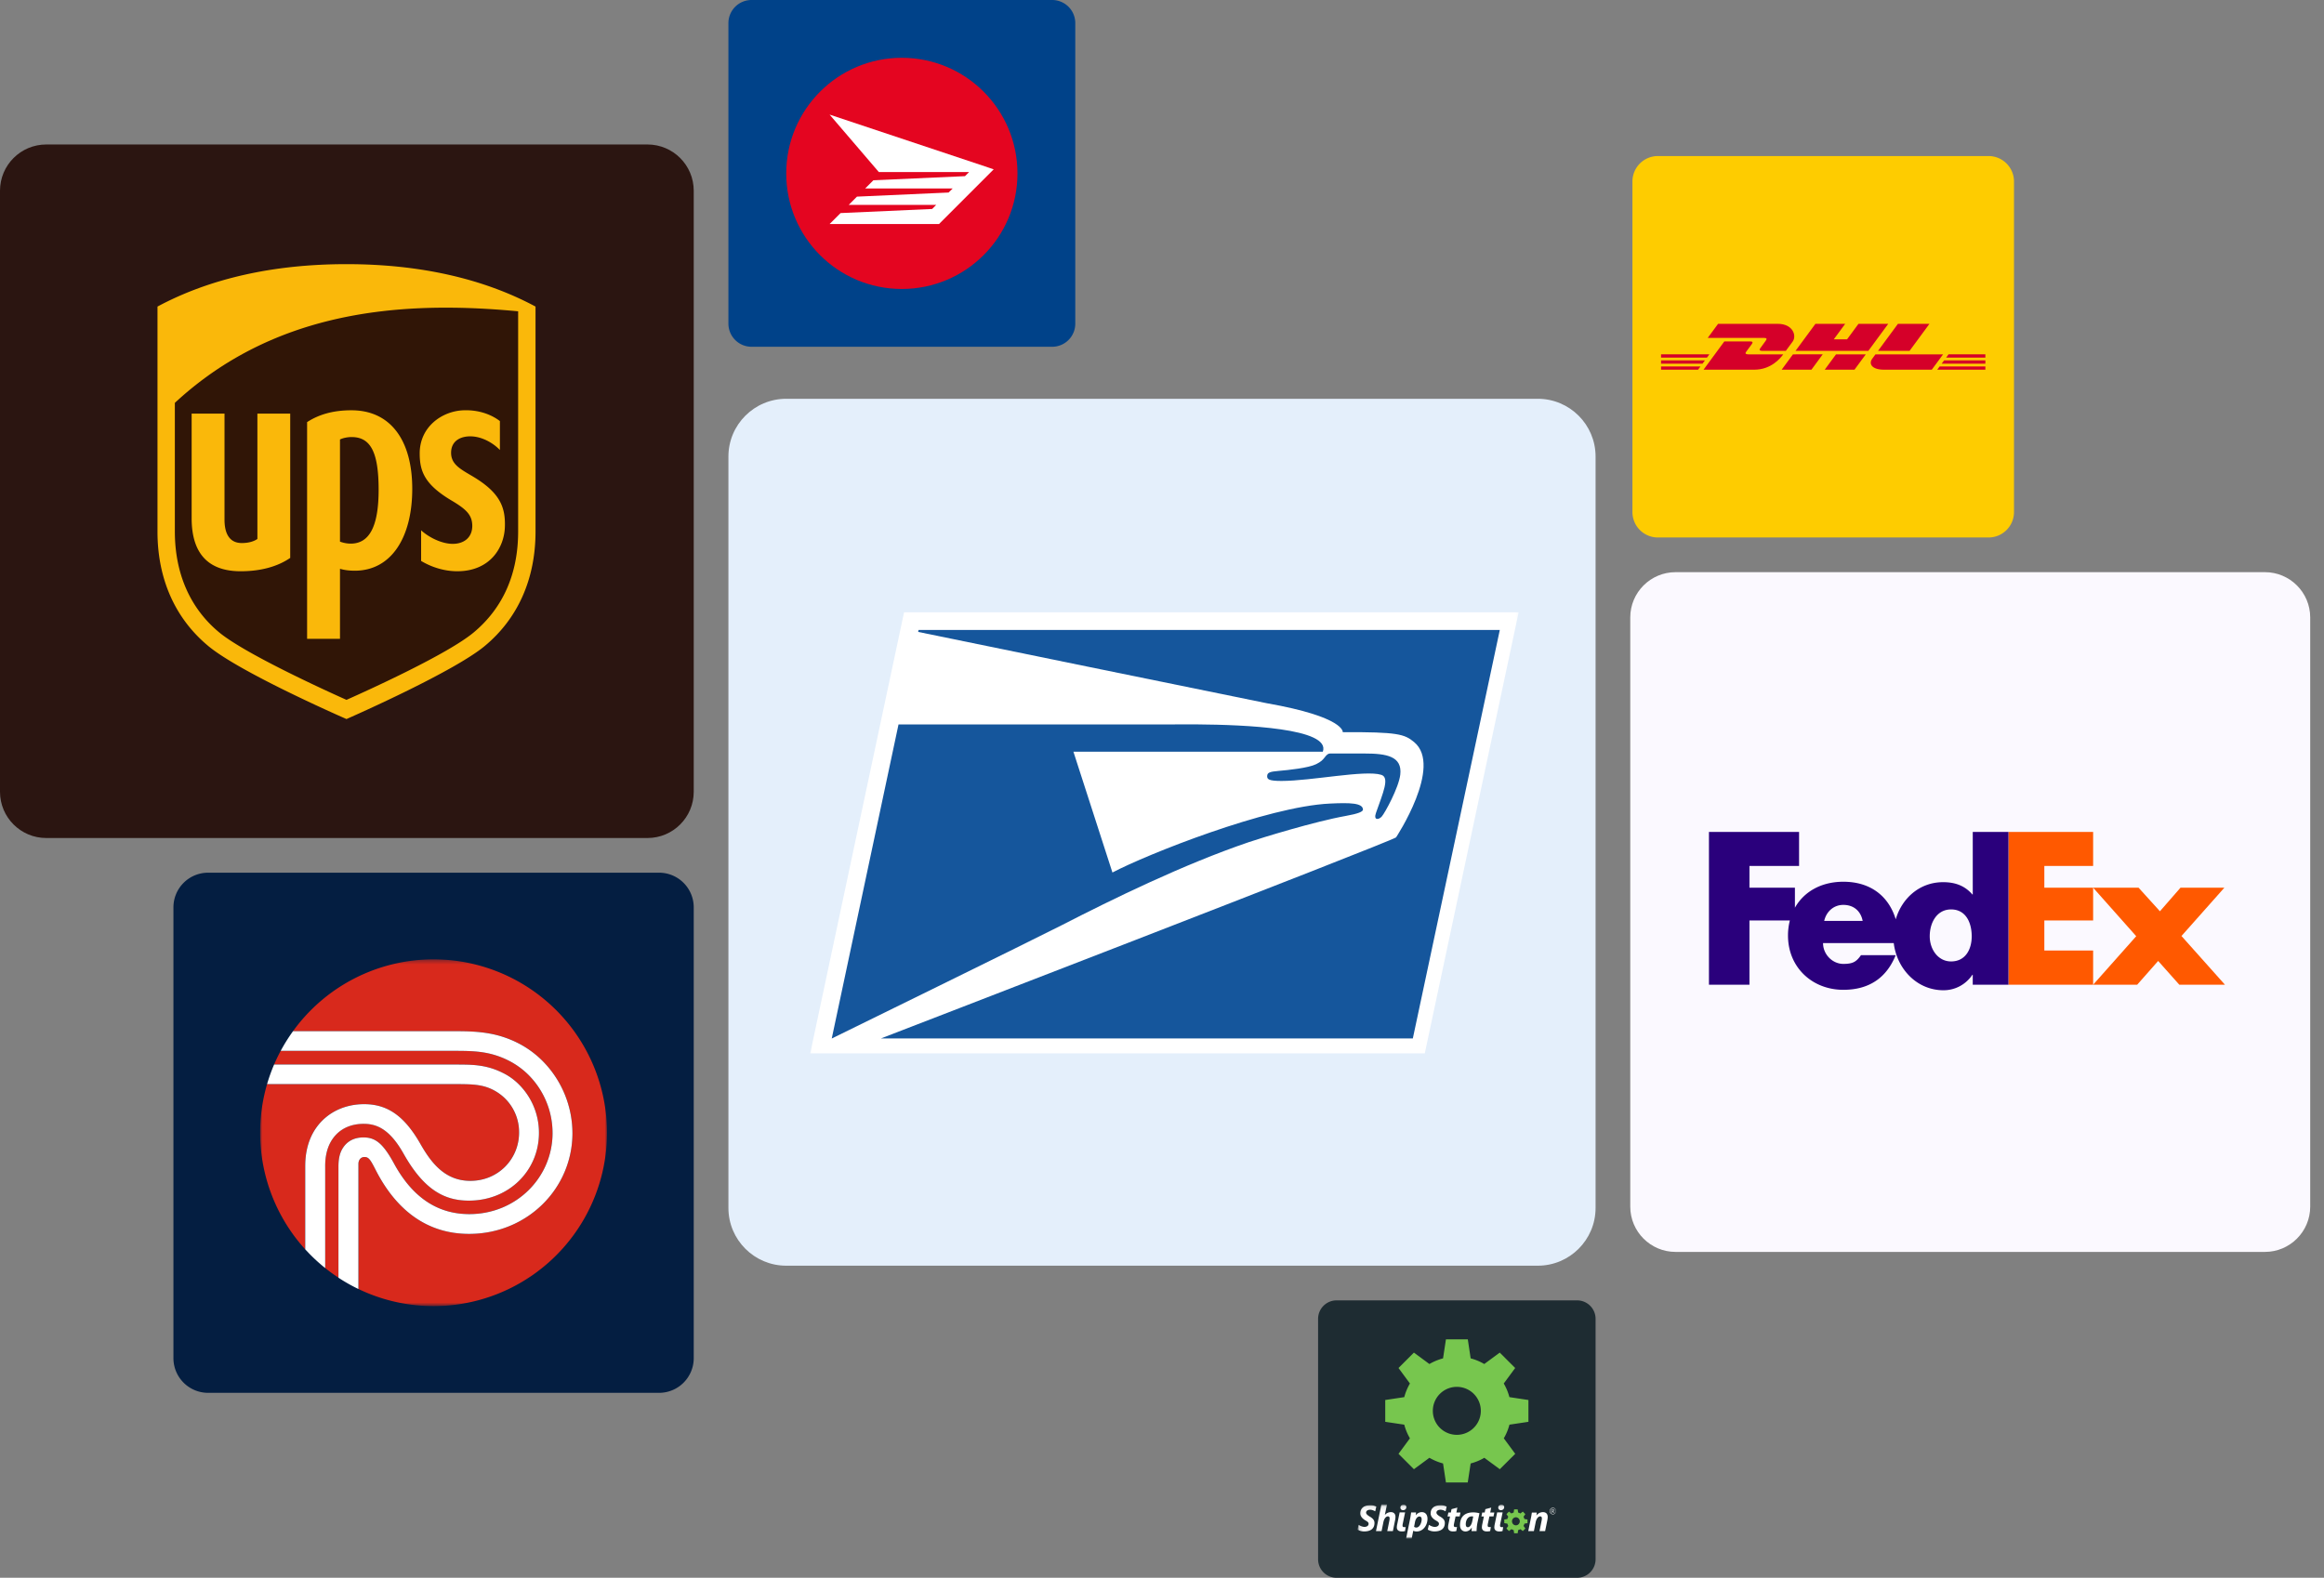
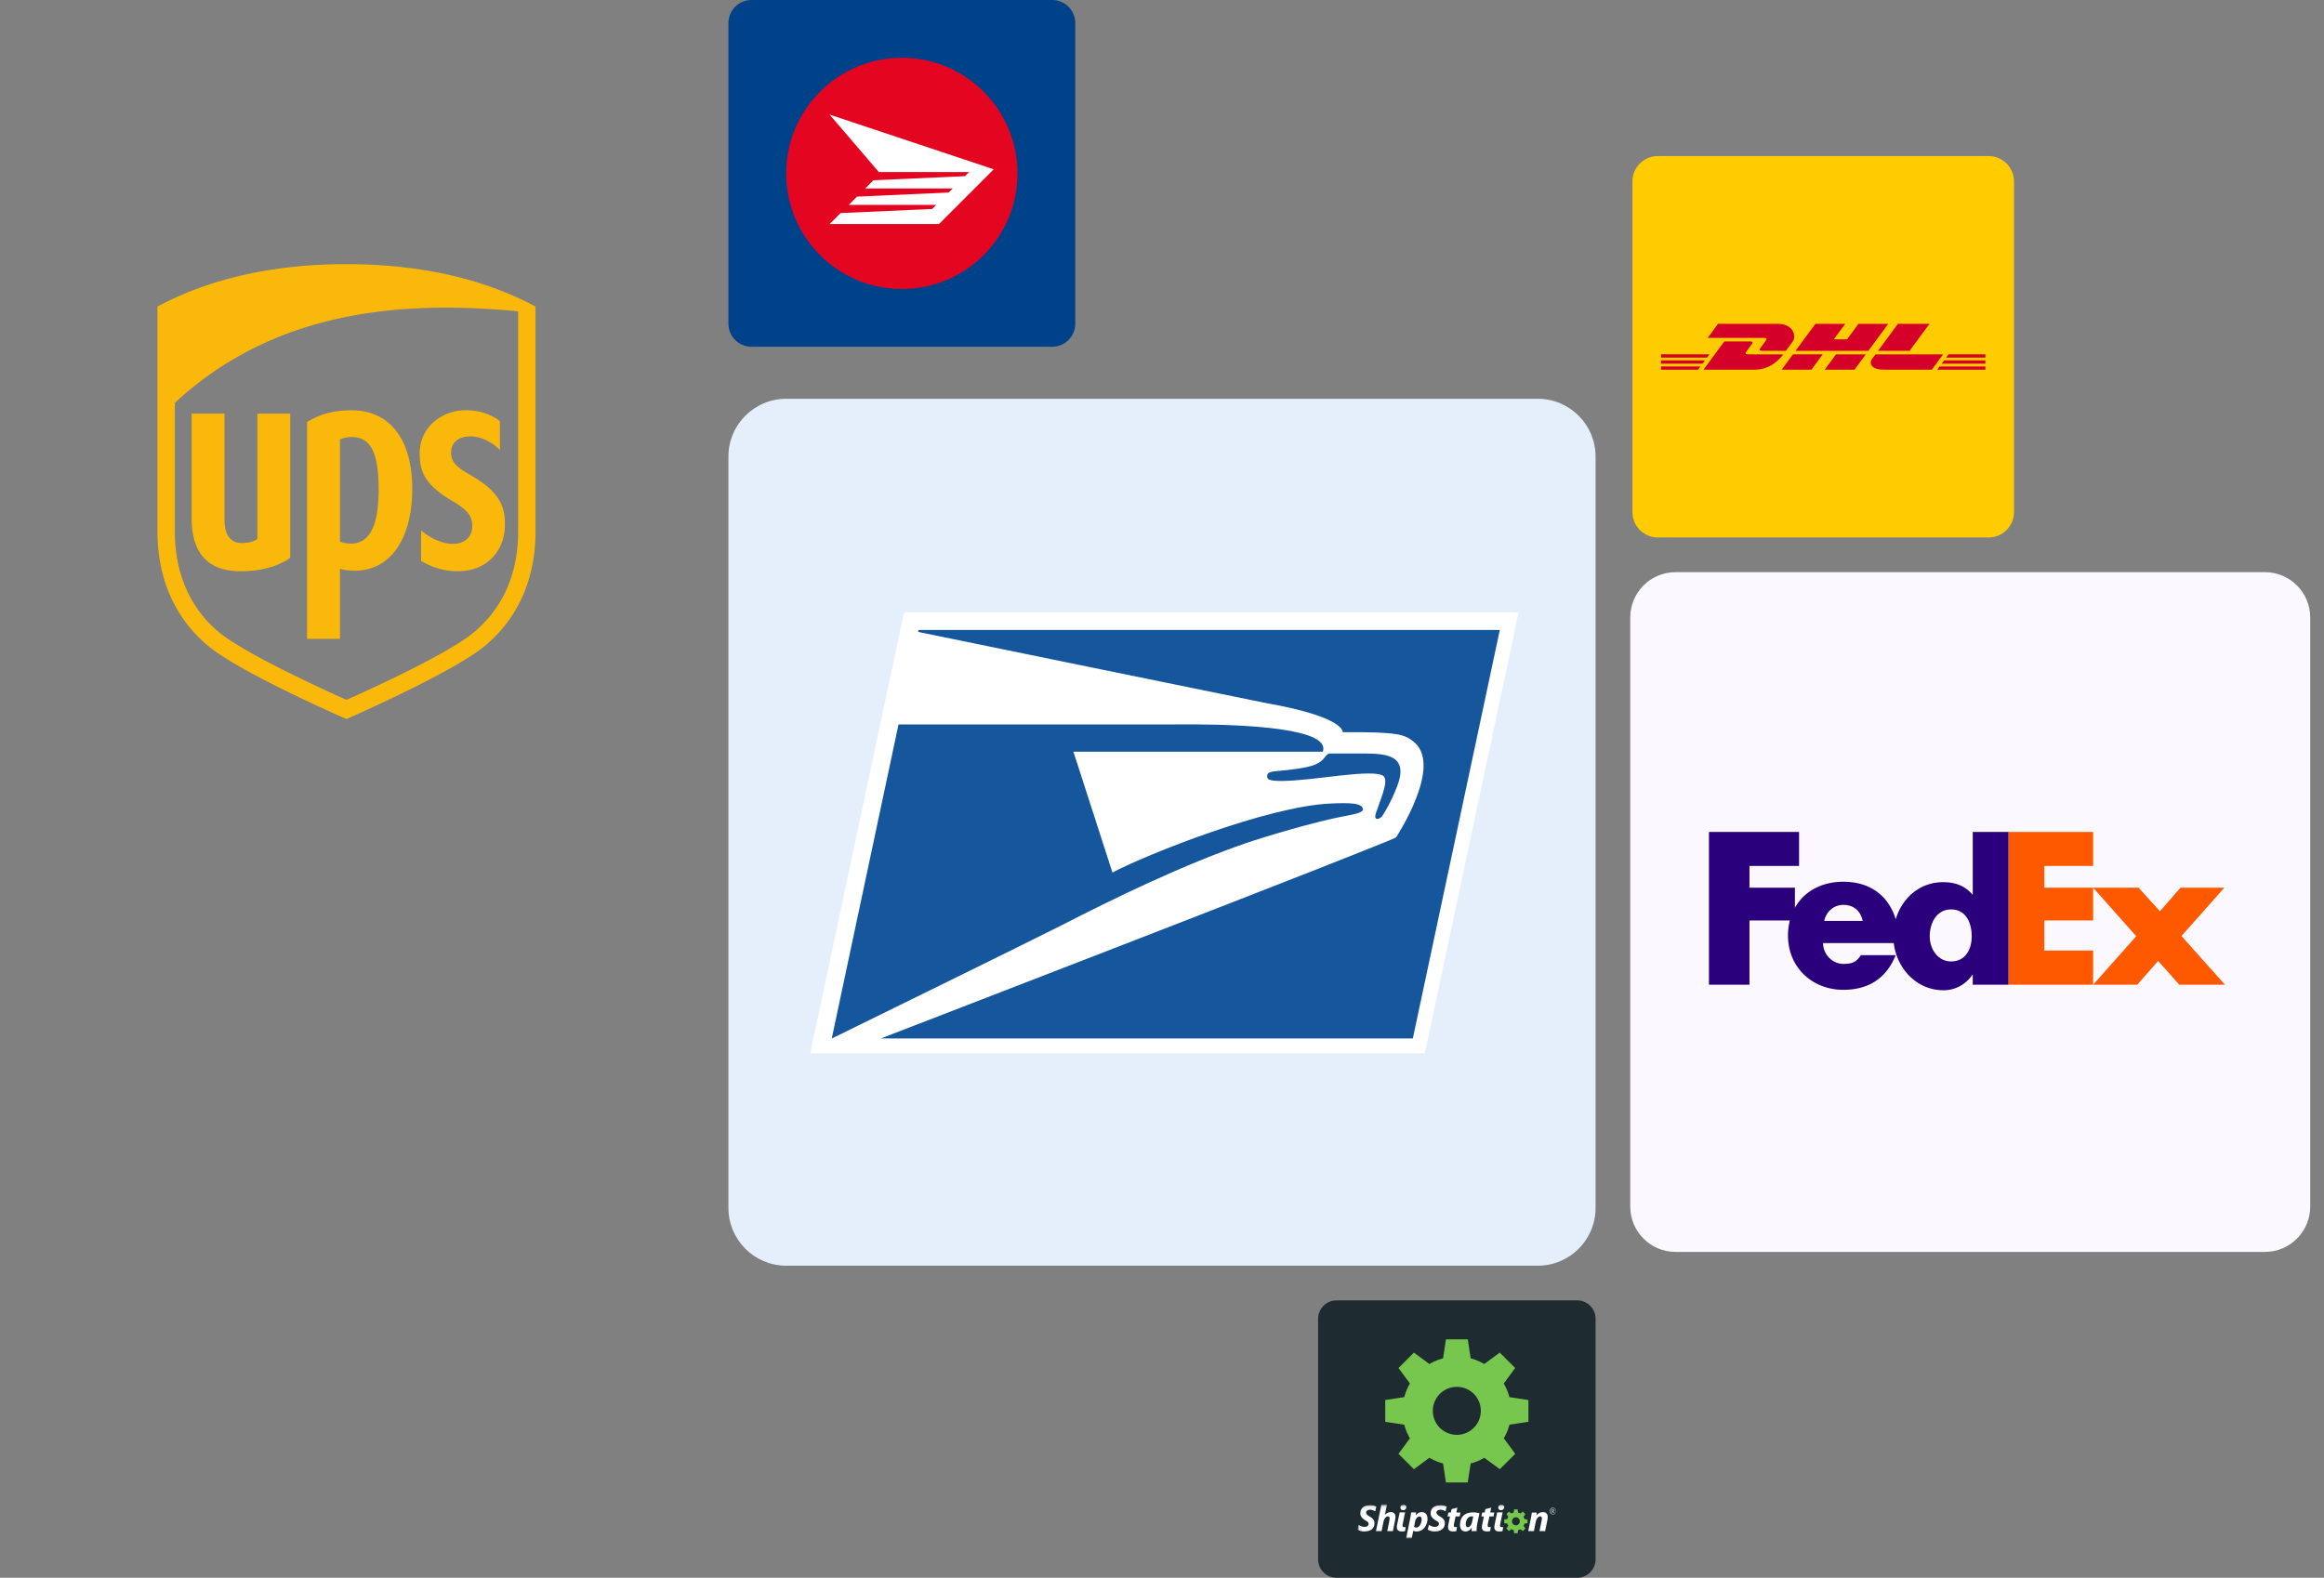
<svg xmlns="http://www.w3.org/2000/svg" width="536" height="364" fill="none" viewBox="0 0 536 364">
  <rect x="0" y="0" width="536" height="364" fill="#808080" stroke="none" />
  <g clip-path="url(#a)">
    <path fill="#E4EFFB" d="M354.667 92H181.333C173.97 92 168 97.97 168 105.333v173.334c0 7.363 5.97 13.333 13.333 13.333h173.334c7.363 0 13.333-5.97 13.333-13.333V105.333C368 97.969 362.03 92 354.667 92Z" />
    <mask id="b" width="165" height="108" x="186" y="138" maskUnits="userSpaceOnUse" style="mask-type:luminance">
      <path fill="#fff" d="M350.656 138.667H186.332v106.666h164.324V138.667Z" />
    </mask>
    <g mask="url(#b)">
      <path fill="#fff" d="m328.608 243.015 21.646-101.749H208.511l-21.647 101.749h141.744Z" />
      <path fill="#15569C" d="m345.912 145.333-134.064.007-.08.447s78.815 16.167 80.376 16.445c18.109 3.193 17.548 6.684 17.548 6.684 12.69-.064 14.249.449 16.467 2.296 6.671 5.568-4.174 21.975-4.174 21.975-1.551 1.144-118.792 46.377-118.792 46.377h122.659l20.057-94.229.003-.002Zm-69.664 21.79c-3.554-.028-6.056.023-6.342.006h-62.675l-15.399 72.461S239 216.463 244.769 213.5c11.819-6.065 28.164-14.08 43.268-19.219 2.879-.973 15.208-4.772 22.387-6.051 2.783-.497 3.968-.969 3.932-1.489-.107-1.486-2.908-1.584-7.646-1.353-14.459.679-42.165 11.703-50.142 15.906l-9-27.877h57.526c1.937-5.423-18.182-6.211-28.846-6.294Zm30.499 6.714c-.418 0-.776.282-1.261.938-.441.568-.799.95-1.944 1.526-1.777.874-6.423 1.363-8.597 1.545-2.087.175-2.654.386-2.69 1.192-.02.719.311 1.129 3.305 1.129 6.889 0 19.289-2.596 23.026-1.408 1.972.631.388 4.141-1.229 8.757-.629 1.783.601 1.657 1.316.874.716-.786 3.93-6.668 4.28-9.662.497-4.254-3.156-4.89-8.193-4.89l-8.013-.001Z" />
    </g>
  </g>
  <g clip-path="url(#c)">
    <path fill="#1E2C32" d="M363.733 300h-55.466a4.266 4.266 0 0 0-4.267 4.267v55.466a4.266 4.266 0 0 0 4.267 4.267h55.466a4.266 4.266 0 0 0 4.267-4.267v-55.466a4.266 4.266 0 0 0-4.267-4.267Z" />
    <path fill="#77C64E" d="M352.511 328.018v-5.031l-4.389-.664a12.391 12.391 0 0 0-1.301-3.144l2.635-3.575-3.559-3.553-3.571 2.634a12.655 12.655 0 0 0-3.138-1.306l-.659-4.389h-5.043l-.664 4.389a12.885 12.885 0 0 0-3.15 1.306l-3.57-2.634-3.554 3.553 2.635 3.575a12.53 12.53 0 0 0-1.306 3.144l-4.39.664v5.031l4.39.658a12.316 12.316 0 0 0 1.306 3.149l-2.635 3.576 3.554 3.553 3.57-2.635a12.807 12.807 0 0 0 3.15 1.306l.664 4.389h5.032l.67-4.389a12.387 12.387 0 0 0 3.149-1.306l3.571 2.635 3.559-3.553-2.635-3.576a12.425 12.425 0 0 0 1.301-3.149l4.378-.658Zm-16.512 3.005a5.535 5.535 0 1 1 0-11.07 5.535 5.535 0 0 1 0 11.07Z" />
    <mask id="d" width="46" height="9" x="313" y="347" maskUnits="userSpaceOnUse" style="mask-type:luminance">
      <path fill="#fff" d="M358.934 347.06h-45.867v7.95h45.867v-7.95Z" />
    </mask>
    <g mask="url(#d)">
      <mask id="e" width="46" height="8" x="313" y="347" maskUnits="userSpaceOnUse" style="mask-type:luminance">
        <path fill="#fff" d="M358.904 347.06h-45.836v7.885h45.836v-7.885Z" />
      </mask>
      <g mask="url(#e)">
        <path fill="#fff" d="m317.354 353.23 1.252-6.17h1.289l-.495 2.424.019.009c.17-.202.381-.363.617-.473.236-.11.492-.167.752-.166.674 0 1.056.411 1.056 1.094a4.163 4.163 0 0 1-.09.787l-.504 2.496h-1.298l.486-2.417c.037-.175.056-.354.056-.534 0-.262-.112-.447-.402-.447-.411 0-.85.49-1.019 1.287l-.43 2.11h-1.289Zm8.787-.993a.83.83 0 0 0 .533.174c.718 0 1.214-1.109 1.214-1.89 0-.324-.121-.665-.514-.665-.449 0-.869.499-1.019 1.252l-.214 1.129Zm-1.842 2.708.897-4.419c.104-.499.206-1.164.263-1.602h1.139l-.074.647h.019a1.76 1.76 0 0 1 .602-.52c.236-.124.497-.192.762-.197.944 0 1.327.727 1.327 1.54 0 1.47-.988 2.923-2.505 2.923a1.636 1.636 0 0 1-.756-.156h-.029l-.354 1.784h-1.291Zm11.826-7.141-.234 1.146h.944l-.187.902h-.944l-.337 1.602c-.038.16-.06.324-.065.49 0 .227.112.358.383.358.116.003.231-.003.346-.017l-.149.936a2.799 2.799 0 0 1-.767.088c-.766 0-1.14-.377-1.14-.924.002-.254.033-.506.09-.753l.366-1.78h-.571l.188-.902h.57l.159-.787 1.348-.359Zm3.655 2.065a1.35 1.35 0 0 0-.323-.036c-.962 0-1.398.949-1.398 1.811 0 .412.141.693.486.693.384 0 .822-.447 1.019-1.419l.216-1.049Zm-.387 3.362c.009-.246.036-.517.055-.807h-.028c-.402.666-.944.893-1.42.893-.776 0-1.271-.577-1.271-1.426 0-1.62.743-2.976 3.079-2.976.477.004.952.072 1.412.202l-.472 2.218a10.268 10.268 0 0 0-.188 1.892l-1.167.004Zm4.539-5.427-.234 1.146h.944l-.187.902h-.944l-.337 1.602a2.52 2.52 0 0 0-.064.49c0 .227.111.358.383.358.115.003.231-.003.345-.017l-.149.936a2.799 2.799 0 0 1-.767.088c-.766 0-1.14-.377-1.14-.924.002-.254.032-.506.09-.753l.367-1.78h-.57l.187-.902h.57l.159-.787 1.347-.359Zm8.541 5.426.588-2.888c.113-.526.18-.998.244-1.387h1.131l-.075.656h.019c.174-.235.399-.426.657-.557.257-.13.541-.197.829-.195.718 0 1.094.428 1.094 1.103a4.407 4.407 0 0 1-.085.751l-.513 2.522h-1.294l.495-2.46c.032-.158.049-.318.051-.48 0-.271-.102-.462-.402-.462-.391 0-.86.473-1.037 1.387l-.402 2.013-1.3-.003Zm-28.885-4.83h.019c.397 0 .739-.251.748-.692 0-.347-.249-.597-.638-.597-.407 0-.731.302-.731.692 0 .355.241.597.602.597Zm.478.52h-1.257l-.556 2.726a3.337 3.337 0 0 0-.09.745c0 .546.37.918 1.128.918.256.006.511-.023.759-.087l.148-.924a2.448 2.448 0 0 1-.342.016c-.269 0-.38-.129-.38-.355a2.55 2.55 0 0 1 .065-.484l.525-2.555Zm22.087-.52h.019c.397 0 .74-.251.749-.692 0-.347-.25-.597-.639-.597-.406 0-.73.302-.73.692 0 .355.24.597.601.597Zm.406.52h-1.257l-.562 2.729a3.458 3.458 0 0 0-.09.745c0 .545.37.918 1.129.918.255.006.51-.024.758-.087l.147-.925a2.166 2.166 0 0 1-.342.018c-.269 0-.378-.13-.378-.356.005-.163.026-.326.064-.484l.531-2.558Zm-30.658.957c-.523-.321-.831-.599-.831-.918 0-.359.337-.656.925-.656.429-.009.867.185 1.181.356l.245-1.045.005-.024a2.735 2.735 0 0 0-1.346-.335c-1.486-.003-2.347.694-2.347 1.897 0 .69.524 1.215 1.131 1.582.524.306.785.463.785.815 0 .462-.449.718-.972.709-.5 0-1.023-.288-1.347-.472l-.262 1.098c.461.274.983.42 1.516.425 1.413 0 2.423-.547 2.423-1.969 0-.64-.411-1.07-1.103-1.463m16.223 0c-.524-.324-.832-.595-.832-.918 0-.359.336-.656.925-.656.428-.009.866.185 1.18.356l.246-1.044.005-.025a2.741 2.741 0 0 0-1.347-.335c-1.483 0-2.346.697-2.346 1.9 0 .69.523 1.214 1.131 1.582.523.306.785.462.785.815 0 .462-.449.718-.972.709-.5 0-1.023-.289-1.351-.473l-.258 1.096c.461.273.983.418 1.515.421 1.415 0 2.424-.547 2.424-1.969 0-.639-.412-1.069-1.103-1.463m25.859-1.285h.235a.144.144 0 0 0 .106-.048.153.153 0 0 0 .049-.113.168.168 0 0 0-.045-.115.16.16 0 0 0-.11-.051h-.235v.327Zm-.113.452v-.879h.348a.263.263 0 0 1 .19.074.254.254 0 0 1 .08.192.266.266 0 0 1-.061.174.243.243 0 0 1-.157.088l.229.351h-.141l-.221-.348h-.154v.348h-.113Zm-.359-.442a.673.673 0 0 0 .399.616.635.635 0 0 0 .494.001.6.6 0 0 0 .207-.146.653.653 0 0 0 .189-.471.672.672 0 0 0-.189-.469.634.634 0 0 0-.912 0 .675.675 0 0 0-.188.469Zm-.098 0a.773.773 0 0 1 .217-.543.715.715 0 0 1 .527-.223.734.734 0 0 1 .645.379.787.787 0 0 1-.12.928.73.73 0 0 1-1.052 0 .777.777 0 0 1-.218-.542" />
        <path fill="#77C64E" d="M352.299 351.395v-.84l-.711-.111a2.138 2.138 0 0 0-.211-.525l.427-.597-.577-.594-.579.44a2.042 2.042 0 0 0-.509-.218l-.107-.733h-.818l-.107.733a2.077 2.077 0 0 0-.511.218l-.579-.44-.576.594.427.597a2.14 2.14 0 0 0-.212.525l-.712.111v.84l.712.11c.047.185.118.362.212.526l-.427.598.576.593.579-.44c.16.096.332.169.511.218l.107.734h.816l.109-.734c.179-.048.351-.121.511-.218l.578.44.578-.593-.428-.598c.094-.164.165-.341.211-.526l.71-.11Zm-2.677.502a.884.884 0 0 1-.499-.155.918.918 0 0 1-.33-.415.943.943 0 0 1 .194-1.008.877.877 0 0 1 .978-.2.9.9 0 0 1 .403.34.942.942 0 0 1 .083.868.92.92 0 0 1-.486.5.88.88 0 0 1-.343.07Z" />
      </g>
    </g>
  </g>
  <g clip-path="url(#f)">
-     <path fill="#2B1511" d="M149.333 33.333H10.667C4.776 33.333 0 38.11 0 44v138.667c0 5.891 4.776 10.666 10.667 10.666h138.666c5.891 0 10.667-4.775 10.667-10.666V44c0-5.891-4.776-10.667-10.667-10.667Z" />
-     <path fill="#301506" fill-rule="evenodd" d="m38.586 92.243.377 43.313 9.62 12.021 28.865 15.456 35.465-17.555 7.357-17.745-.754-57.435-26.788-.763-27.92 4.58-25.467 14.883-.755 3.245Z" clip-rule="evenodd" />
    <path fill="#FAB80A" d="M79.913 60.941c-16.812 0-31.477 3.293-43.59 9.785v51.906c0 10.922 4.057 20.055 11.731 26.418 7.125 5.911 29.16 15.653 31.86 16.837 2.561-1.128 24.857-11.02 31.869-16.837 7.67-6.359 11.728-15.495 11.728-26.418V70.726c-12.115-6.493-26.778-9.785-43.598-9.785Zm24.895 10.05c5.014.067 9.936.38 14.695.828v50.813c0 9.764-3.503 17.652-10.262 23.283-6.038 5.03-24.246 13.281-29.327 15.546-5.148-2.295-23.402-10.651-29.332-15.544-6.718-5.534-10.255-13.609-10.255-23.283V92.943c19.308-17.91 42.756-22.239 64.481-21.951ZM81.05 94.653c-4.136 0-7.474.936-10.222 2.73v49.993h7.587v-16.151c.757.226 1.856.437 3.413.437 8.416 0 13.253-7.674 13.253-18.878 0-11.182-4.981-18.13-14.031-18.13Zm25.924 0c-4.99.147-10.208 3.803-10.176 10 .013 4.081 1.131 7.133 7.384 10.844 3.337 1.981 4.682 3.287 4.739 5.694.064 2.676-1.764 4.29-4.546 4.279-2.42-.019-5.314-1.378-7.251-3.123v7.062c2.375 1.433 5.34 2.38 8.335 2.38 7.494 0 10.841-5.355 10.986-10.262.142-4.472-1.08-7.857-7.418-11.623-2.828-1.678-5.062-2.781-4.988-5.574.075-2.725 2.312-3.683 4.46-3.663 2.65.023 5.214 1.508 6.796 3.149v-6.669c-1.333-1.039-4.156-2.623-8.321-2.494Zm-62.773.777v24.115c0 8.129 3.802 12.245 11.306 12.245 4.643 0 8.531-1.087 11.428-3.079V95.429h-7.57v28.915c-.825.572-2.05.938-3.59.938-3.475 0-3.994-3.224-3.994-5.399V95.429h-7.58Zm36.9 5.402c4.4 0 6.225 3.553 6.225 12.147 0 8.386-2.087 12.438-6.45 12.438a7.095 7.095 0 0 1-2.463-.464v-23.566c.614-.31 1.659-.555 2.688-.555Z" />
  </g>
  <g clip-path="url(#g)">
-     <path fill="#041E41" d="M152 201.333H48a8 8 0 0 0-8 8v104a8 8 0 0 0 8 8h104a8 8 0 0 0 8-8v-104a8 8 0 0 0-8-8Z" />
+     <path fill="#041E41" d="M152 201.333H48a8 8 0 0 0-8 8v104a8 8 0 0 0 8 8h104a8 8 0 0 0 8-8v-104Z" />
    <mask id="h" width="81" height="81" x="59" y="221" maskUnits="userSpaceOnUse" style="mask-type:luminance">
      <path fill="#fff" d="M139.997 221.333h-80v80h80v-80Z" />
    </mask>
    <g mask="url(#h)">
      <path fill="#D8291C" d="M70.386 269.246c0-1.422 0-5.574 2.64-9.21 2.528-3.474 6.546-5.302 10.947-5.302 5.44 0 9.32 2.774 13 9.207 2.55 4.47 5.755 8.485 11.5 8.485 6.408 0 11.238-5.008 11.238-11.147a10.944 10.944 0 0 0-3.228-7.854 11.312 11.312 0 0 0-2.662-1.94 10.674 10.674 0 0 0-3.115-1.062c-1.309-.245-2.843-.316-5.28-.316H61.598a40.047 40.047 0 0 0 8.788 38.116v-18.977Z" />
      <path fill="#D8291C" d="M90.9 268.477c4.673 8.564 10.812 11.622 17.332 11.622 10.878 0 19.207-8.507 19.207-18.708a18.97 18.97 0 0 0-5.664-13.518 18.023 18.023 0 0 0-4.536-3.227 19.352 19.352 0 0 0-5.236-1.762c-2.056-.382-4.199-.45-6.886-.45H64.739a39.248 39.248 0 0 0-1.522 3.159h41.893c2.777 0 4.492.046 6.298.384 1.529.283 3.011.777 4.404 1.468a13.734 13.734 0 0 1 3.751 2.608 15.728 15.728 0 0 1 4.739 11.307c0 8.575-6.794 15.617-16.182 15.617-5.755 0-10.426-2.642-15.03-10.812-3.272-5.821-6.31-6.905-9.223-6.905-3.114 0-5.627 1.241-7.186 3.521-1.69 2.459-1.69 5.371-1.69 6.545v23.203a37.313 37.313 0 0 0 3.068 2.231v-25.515c0-1.58.18-3.131 1.062-4.462.99-1.513 2.559-2.376 4.724-2.376 2.822 0 4.573 1.512 7.054 6.07Z" />
      <path fill="#D8291C" fill-rule="evenodd" d="M99.992 221.333a39.929 39.929 0 0 0-32.412 16.565h37.531c2.911 0 5.26.09 7.788.54a23.69 23.69 0 0 1 6.454 2.146 22.122 22.122 0 0 1 5.665 4.062 23.698 23.698 0 0 1 7.007 16.789c0 12.706-10.381 23.225-23.831 23.225-9.525 0-16.702-5.282-21.532-14.715-1.172-2.302-1.585-3.026-2.603-3.026-.751 0-1.39.575-1.39 1.627v28.832a39.995 39.995 0 0 0 44.548-6.741 39.998 39.998 0 0 0-27.22-69.304h-.005Z" clip-rule="evenodd" />
      <path fill="#fff" d="M82.664 268.551v28.83a39.83 39.83 0 0 1-4.605-2.608v-25.525c0-1.581.181-3.132 1.062-4.463.991-1.512 2.56-2.376 4.725-2.376 2.821 0 4.573 1.512 7.054 6.071 4.673 8.563 10.812 11.622 17.333 11.622 10.878 0 19.207-8.508 19.207-18.708a18.974 18.974 0 0 0-5.664-13.518 17.99 17.99 0 0 0-4.537-3.228 19.304 19.304 0 0 0-5.236-1.761c-2.055-.382-4.198-.451-6.885-.451H64.739a39.967 39.967 0 0 1 2.843-4.536h37.529c2.911 0 5.26.091 7.788.541a23.656 23.656 0 0 1 6.454 2.146 22.143 22.143 0 0 1 5.665 4.061 23.702 23.702 0 0 1 7.007 16.79c0 12.706-10.382 23.225-23.831 23.225-9.526 0-16.702-5.283-21.532-14.715-1.172-2.303-1.585-3.027-2.603-3.027-.756 0-1.395.575-1.395 1.63Zm-5.982-5.758c1.558-2.28 4.071-3.52 7.186-3.52 2.912 0 5.95 1.083 9.222 6.904 4.605 8.17 9.275 10.812 15.03 10.812 9.388 0 16.183-7.041 16.183-15.617a15.732 15.732 0 0 0-4.739-11.307 13.772 13.772 0 0 0-3.746-2.618 16.87 16.87 0 0 0-4.404-1.468c-1.806-.337-3.521-.384-6.298-.384H63.215a39.577 39.577 0 0 0-1.617 4.514h43.838c2.447 0 3.971.069 5.28.316 1.087.192 2.138.55 3.115 1.062a11.312 11.312 0 0 1 2.662 1.94 10.945 10.945 0 0 1 3.227 7.854c0 6.139-4.83 11.148-11.238 11.148-5.754 0-8.96-4.015-11.5-8.486-3.67-6.432-7.56-9.207-12.999-9.207-4.404 0-8.42 1.828-10.947 5.302-2.64 3.636-2.64 7.788-2.64 9.21v18.975a40.31 40.31 0 0 0 4.605 4.325v-23.21c-.01-1.179-.01-4.086 1.68-6.545Z" />
    </g>
  </g>
  <path fill="#FBF9FF" d="M522.365 132h-135.91c-5.774 0-10.455 4.681-10.455 10.455v135.91c0 5.774 4.681 10.455 10.455 10.455h135.91c5.774 0 10.455-4.681 10.455-10.455v-135.91c0-5.774-4.681-10.455-10.455-10.455Z" />
  <path fill="#FF5900" d="m493.238 204.799 4.922 5.435 4.739-5.435h10.119l-9.889 11.141 10.024 11.233h-10.527l-4.876-5.478-4.831 5.478h-10.165l9.937-11.186-9.937-11.188h10.484Zm-10.484 0v7.559h-11.255v6.937h11.255v7.877h-19.525v-35.243h19.525v7.856h-11.255v5.014h11.255Z" />
  <path fill="#2A007C" d="M454.991 191.929v14.423h-.091c-1.825-2.1-4.102-2.83-6.745-2.83-5.415 0-9.494 3.69-10.926 8.565-1.634-5.372-5.846-8.666-12.09-8.666-5.071 0-9.076 2.28-11.165 5.996v-4.618h-10.483v-5.014h11.44v-7.856h-20.784v35.243h9.344v-14.814h9.314a14.055 14.055 0 0 0-.426 3.484c0 7.351 5.606 12.511 12.76 12.511 6.016 0 9.981-2.83 12.077-7.988h-8.008c-1.083 1.551-1.904 2.01-4.069 2.01-2.511 0-4.676-2.194-4.676-4.796h16.305c.708 5.839 5.248 10.875 11.478 10.875 2.687 0 5.148-1.325 6.653-3.56h.09v2.282h8.237v-35.247h-8.235Zm-34.267 20.534c.519-2.239 2.253-3.702 4.416-3.702 2.382 0 4.027 1.418 4.46 3.702h-8.876Zm29.267 9.344c-3.036 0-4.924-2.835-4.924-5.794 0-3.163 1.642-6.205 4.924-6.205 3.403 0 4.759 3.042 4.759 6.205 0 2.999-1.437 5.794-4.759 5.794Z" />
  <g clip-path="url(#i)">
    <path fill="#FECC00" d="M458.633 36h-76.266a5.867 5.867 0 0 0-5.867 5.867v76.266a5.867 5.867 0 0 0 5.867 5.867h76.266a5.867 5.867 0 0 0 5.867-5.867V41.867A5.867 5.867 0 0 0 458.633 36Z" />
    <path fill="#D50029" d="M407.217 78.644c-.327.443-.874 1.212-1.207 1.661-.169.23-.474.644.538.644h5.326l1.578-2.145c.979-1.328.085-4.093-3.415-4.093h-13.783l-2.389 3.247h13.024c.658 0 .649.25.328.686Zm-3.913 3.106c-1.012 0-.707-.416-.538-.644.333-.45.889-1.211 1.216-1.654.322-.436.33-.686-.328-.686h-5.957l-4.8 6.523h11.705c3.866 0 6.018-2.63 6.681-3.538l-7.979-.001Zm7.614 3.539h6.866l2.603-3.54-6.865.002c-.002-.001-2.604 3.538-2.604 3.538Zm17.716-10.578L426 78.288h-3.064l2.632-3.577h-6.864l-4.592 6.238h16.794l4.591-6.238h-6.863Zm-7.785 10.578h6.863l2.605-3.538h-6.864c-.003-.001-2.604 3.538-2.604 3.538ZM383.1 83.146v.752h9.562l.553-.752H383.1Zm11.142-1.396H383.1v.75h10.589l.553-.75ZM383.1 85.289h8.538l.55-.747H383.1v.747Zm64.723-1.392H457.9v-.751h-9.524l-.553.751Zm-1.024 1.392H457.9v-.747h-10.551l-.55.747Zm2.603-3.539-.552.752h9.05v-.752h-8.498Zm-8.99-.8 4.592-6.24h-7.27c-.003 0-4.595 6.24-4.595 6.24h7.273Zm-7.862.8s-.502.686-.746 1.016c-.862 1.164-.099 2.523 2.714 2.523h11.024l2.604-3.538-15.596-.001Z" />
  </g>
  <g clip-path="url(#j)">
    <path fill="#004289" d="M242.667 0h-69.334A5.333 5.333 0 0 0 168 5.333v69.334A5.333 5.333 0 0 0 173.333 80h69.334A5.333 5.333 0 0 0 248 74.667V5.333A5.333 5.333 0 0 0 242.667 0Z" />
    <path fill="#E40520" d="M234.666 40.008c0 14.728-11.93 26.659-26.675 26.659-14.744 0-26.658-11.94-26.658-26.659 0-14.72 11.93-26.675 26.658-26.675 14.728 0 26.675 11.93 26.675 26.675Z" />
    <path fill="#fff" d="m199.542 43.48 1.893-1.892 21.129-.946.946-.946h-20.817L191.339 26.44l37.848 12.622-12.613 12.622h-25.235l2.526-2.526 21.129-.947.93-.946h-20.175l1.901-1.9 21.129-.947.946-.938h-20.183Z" />
  </g>
  <defs>
    <clipPath id="a">
      <path fill="#fff" d="M168 92h200v200H168z" />
    </clipPath>
    <clipPath id="c">
      <path fill="#fff" d="M304 300h64v64h-64z" />
    </clipPath>
    <clipPath id="f">
      <path fill="#fff" d="M0 33.333h160v160H0z" />
    </clipPath>
    <clipPath id="g">
-       <path fill="#fff" d="M40 201.333h120v120H40z" />
-     </clipPath>
+       </clipPath>
    <clipPath id="i">
      <path fill="#fff" d="M376.5 36h88v88h-88z" />
    </clipPath>
    <clipPath id="j">
      <path fill="#fff" d="M168 0h80v80h-80z" />
    </clipPath>
  </defs>
</svg>